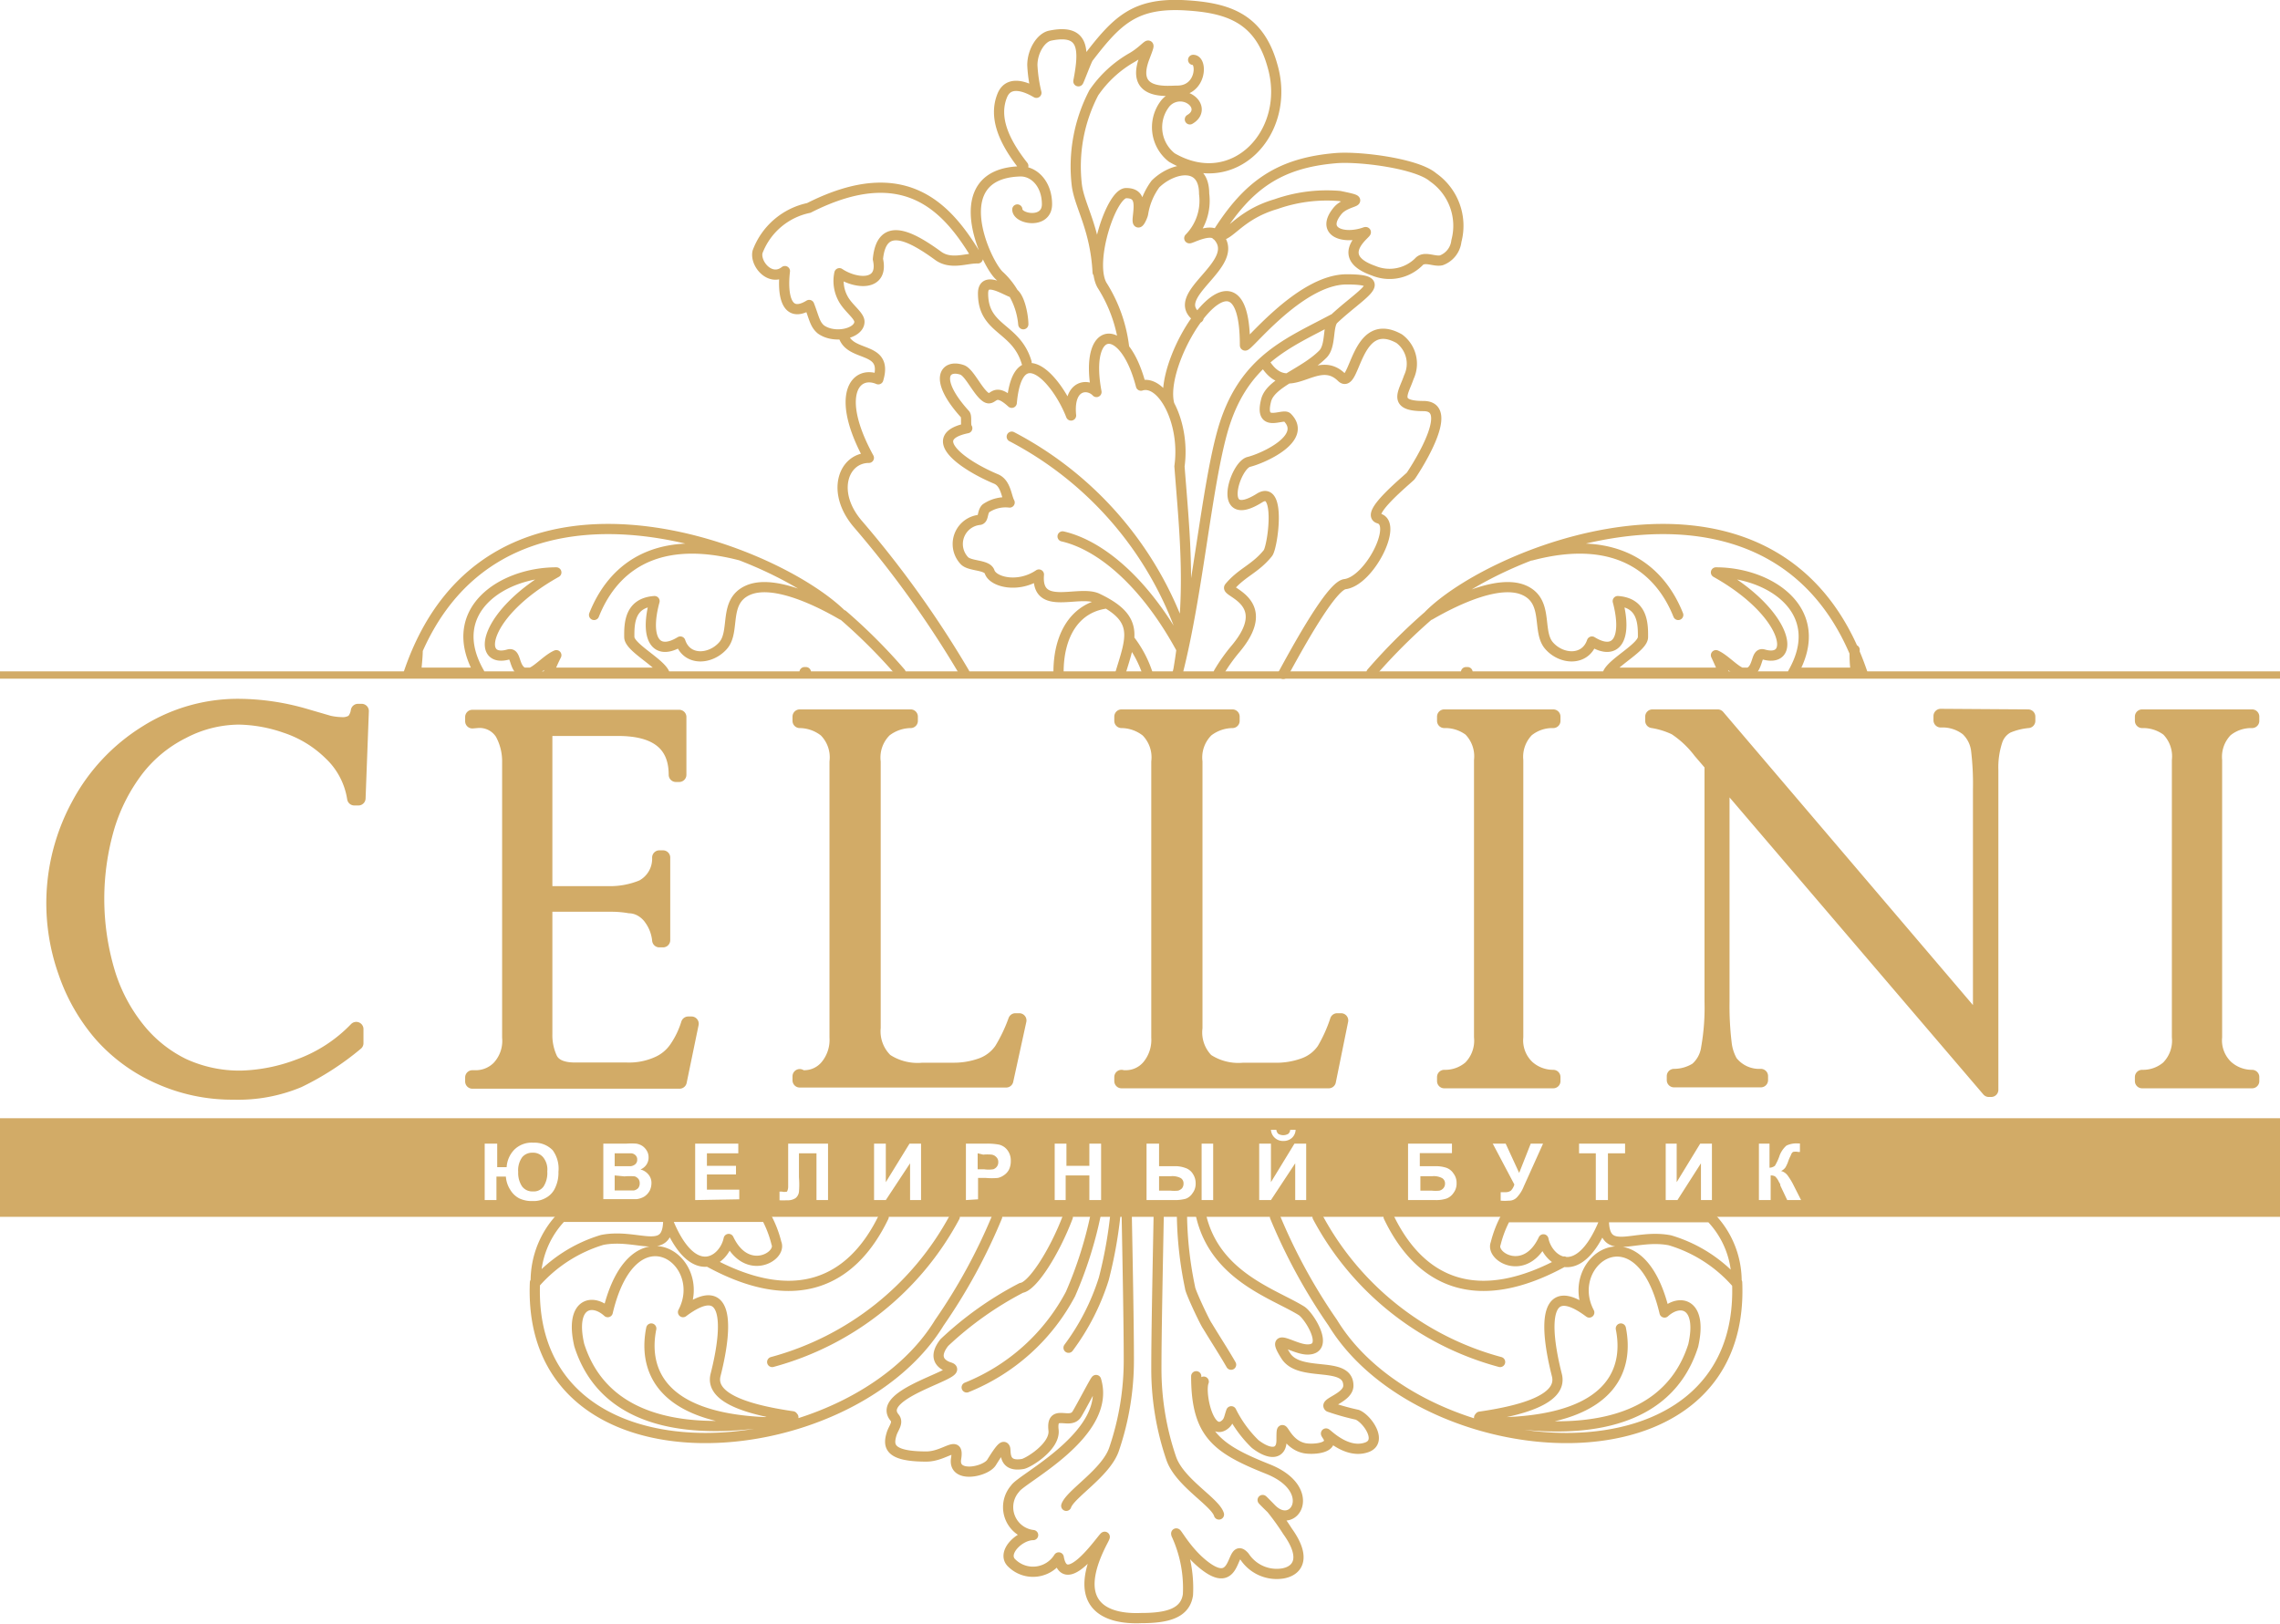
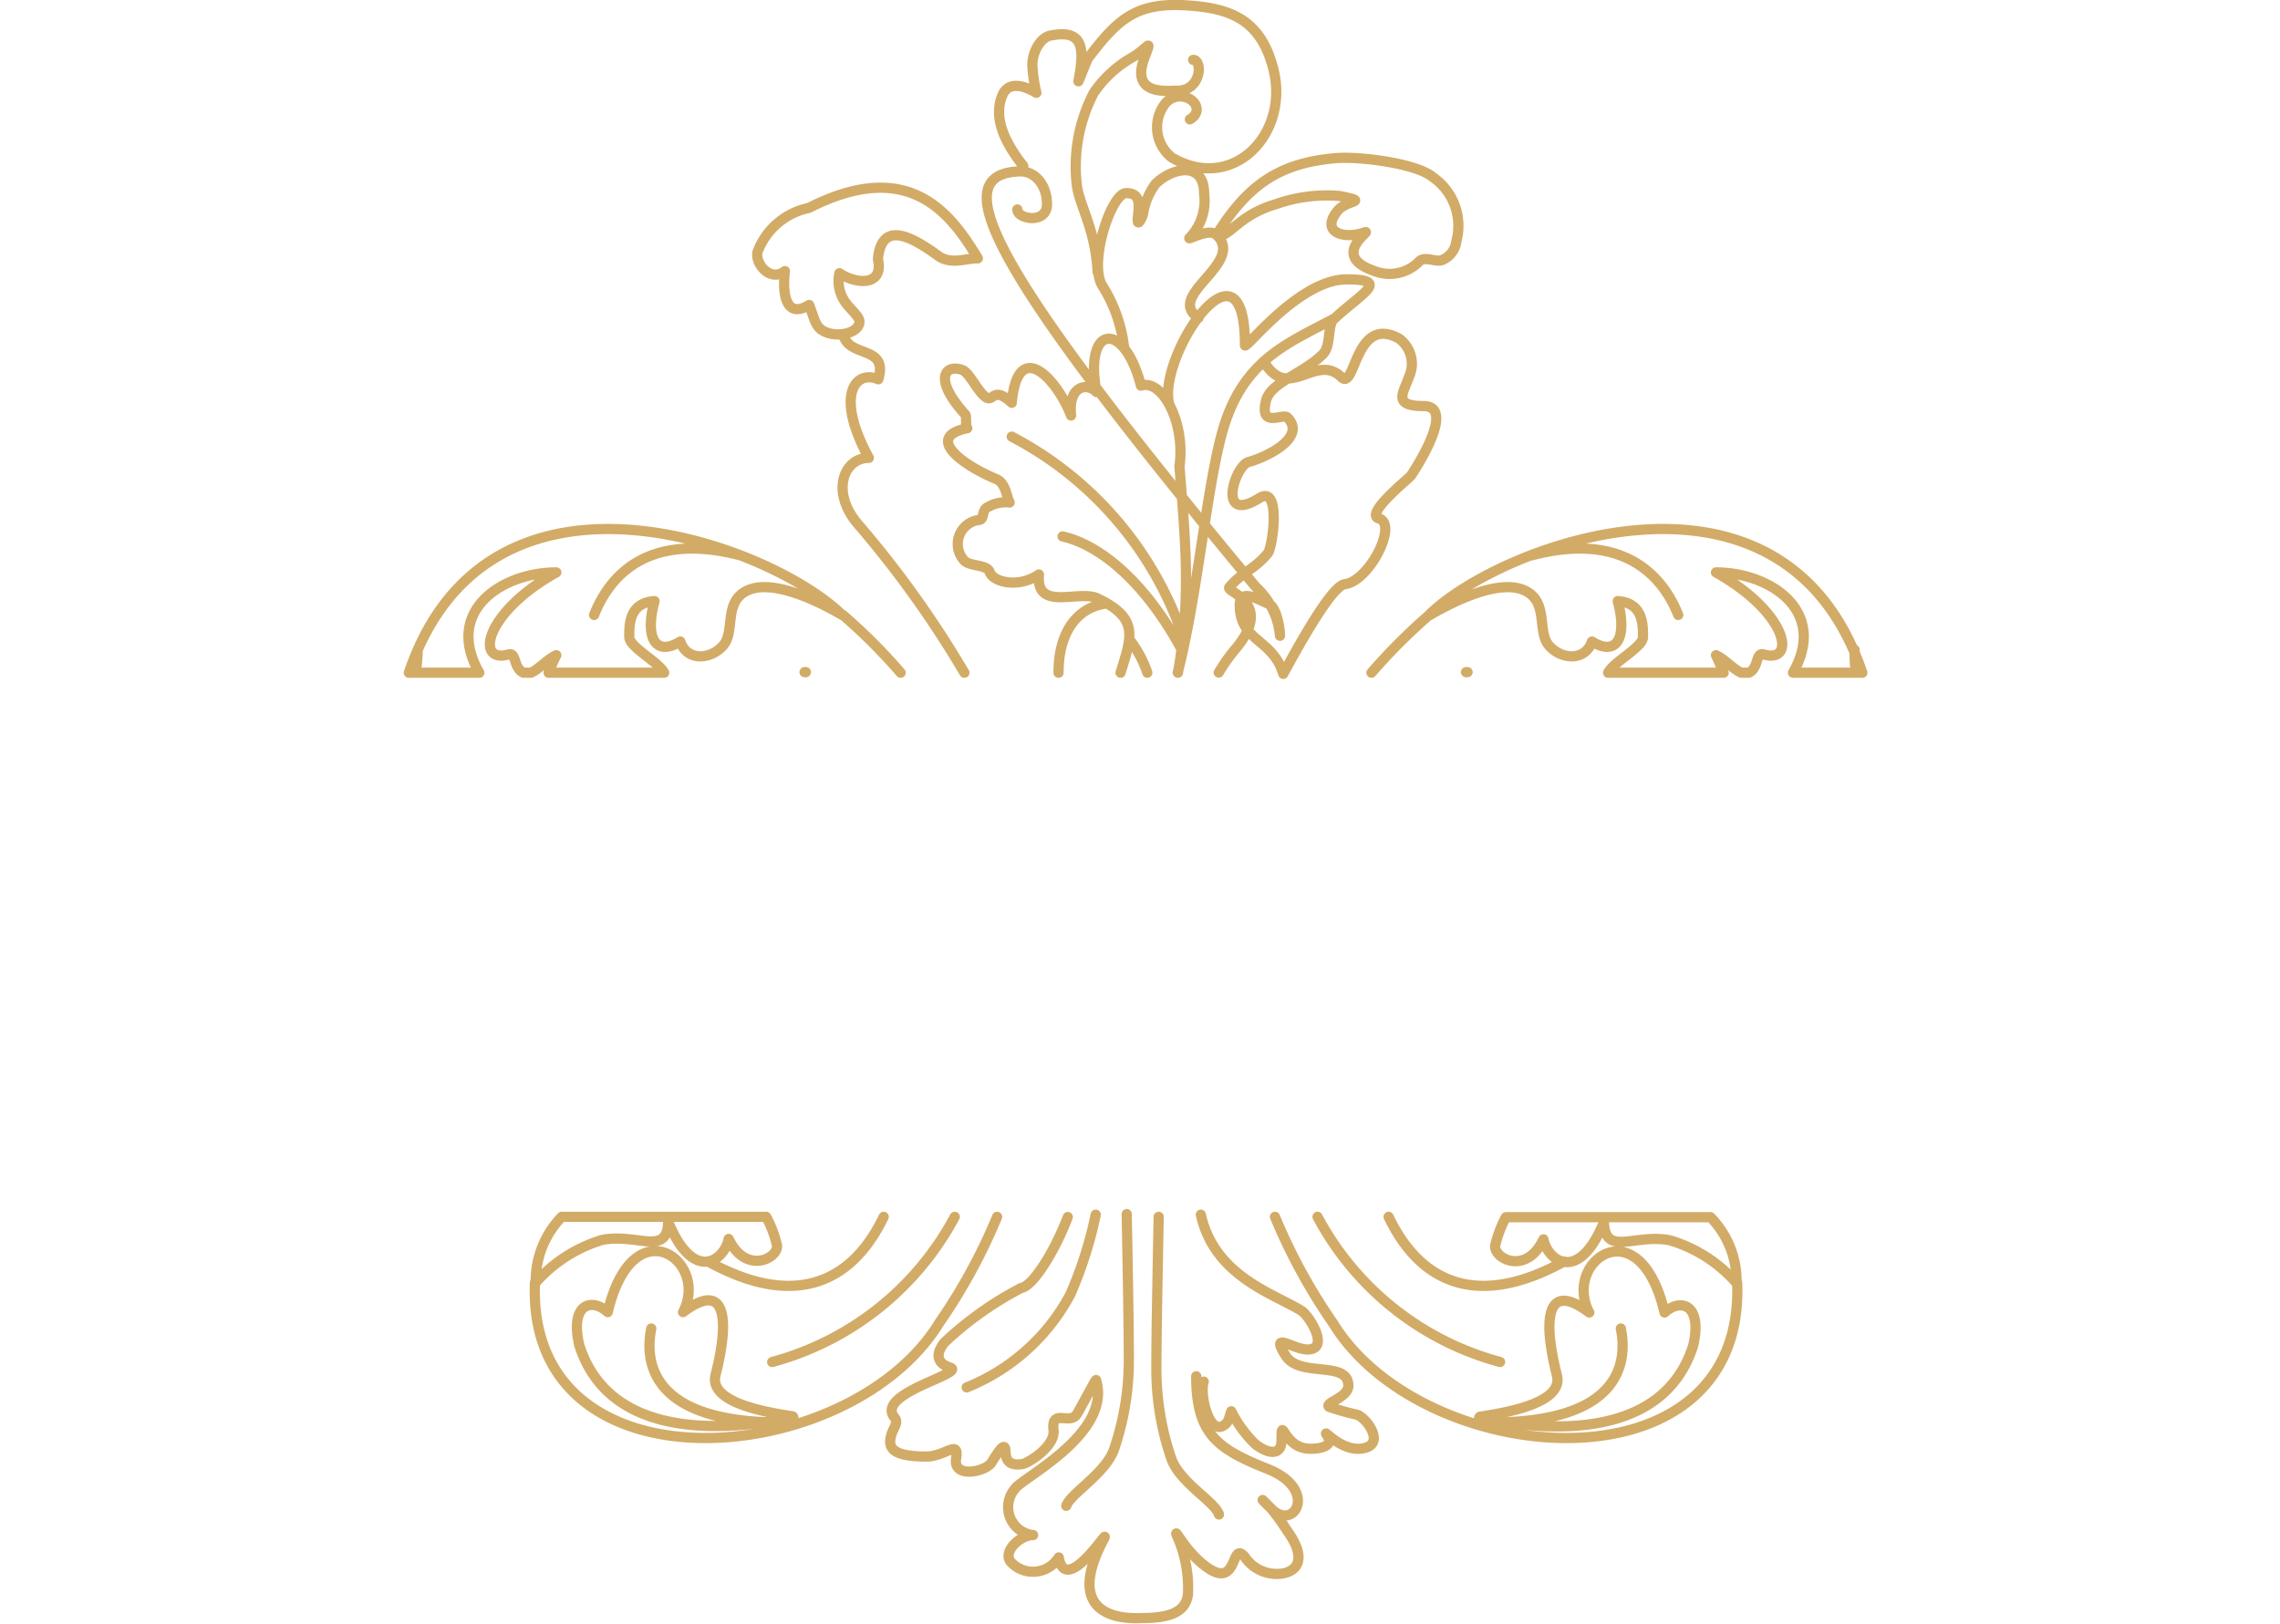
<svg xmlns="http://www.w3.org/2000/svg" viewBox="0 0 118.4 84.33">
  <defs>
    <style>.cls-1,.cls-5{fill:#d2ab67;}.cls-1{fill-rule:evenodd;}.cls-2,.cls-3,.cls-4{fill:none;}.cls-2,.cls-3,.cls-4,.cls-5{stroke:#d2ab67;stroke-linecap:round;stroke-linejoin:round;}.cls-2{stroke-width:0.53px;}.cls-3{stroke-width:0.53px;}.cls-4{stroke-width:0.53px;}.cls-5{stroke-width:0.75px;}</style>
  </defs>
  <title>1Asset 2</title>
  <g id="Layer_2" data-name="Layer 2">
    <g id="Layer_1-2" data-name="Layer 1">
-       <path class="cls-1" d="M0,58.08H118.4V63.2H0V58.08ZM25.21,59.4h.61v1.22h.49a1.43,1.43,0,0,1,.39-.9,1.28,1.28,0,0,1,1-.37,1.31,1.31,0,0,1,1,.39A1.62,1.62,0,0,1,29,60.86a1.8,1.8,0,0,1-.16.81,1.1,1.1,0,0,1-.45.52,1.28,1.28,0,0,1-.73.19,1.52,1.52,0,0,1-.7-.14,1.2,1.2,0,0,1-.46-.44,1.45,1.45,0,0,1-.23-.69h-.49v1.22h-.61V59.4Zm1.7,1.47a1.26,1.26,0,0,0,.2.75.66.66,0,0,0,.56.26.62.62,0,0,0,.56-.26,1.3,1.3,0,0,0,.19-.78,1,1,0,0,0-.22-.74.68.68,0,0,0-.55-.23.67.67,0,0,0-.53.23,1.16,1.16,0,0,0-.21.77Zm4.4-1.47h1.2a3.57,3.57,0,0,1,.54,0,.84.84,0,0,1,.31.12.79.79,0,0,1,.23.25.64.64,0,0,1,.09.34.65.65,0,0,1-.11.38.69.69,0,0,1-.31.25.79.79,0,0,1,.42.27.67.67,0,0,1,.15.44.92.92,0,0,1-.09.39.86.86,0,0,1-.27.3,1,1,0,0,1-.4.14l-.74,0h-1V59.4Zm.61.49v.68h.84a.45.45,0,0,0,.24-.11.3.3,0,0,0,.09-.23A.29.29,0,0,0,33,60a.35.35,0,0,0-.23-.1h-.86Zm0,1.16v.78h1a.43.43,0,0,0,.22-.12.39.39,0,0,0,.08-.25.38.38,0,0,0-.06-.22.45.45,0,0,0-.19-.14,2.77,2.77,0,0,0-.54,0Zm4.18,1.28V59.4h2.24v.5H36.71v.65h1.51V61H36.71v.79h1.68v.5Zm4.78-2.93H43v2.93h-.6V59.9h-.91v1.25a4.46,4.46,0,0,1,0,.75.49.49,0,0,1-.18.33.74.74,0,0,1-.45.11,3.24,3.24,0,0,1-.38,0v-.45h.13a.51.51,0,0,0,.26,0s.06-.11.06-.25V59.4Zm4.5,0H46v2l1.23-2h.6v2.93h-.57V60.42L46,62.33h-.61V59.4Zm4.78,2.93V59.4h1a3.37,3.37,0,0,1,.72.05.77.77,0,0,1,.43.28.88.88,0,0,1,.18.57,1,1,0,0,1-.1.46.78.78,0,0,1-.26.28.85.85,0,0,1-.31.14,3.48,3.48,0,0,1-.63,0h-.4v1.11Zm.61-2.43v.83h.33a1.58,1.58,0,0,0,.48,0,.4.4,0,0,0,.19-.14.37.37,0,0,0,.07-.23.34.34,0,0,0-.1-.26.41.41,0,0,0-.24-.13,2.26,2.26,0,0,0-.44,0Zm4,2.43V59.4h.61v1.15h1.19V59.4h.61v2.93h-.61V61.05H55.34v1.28Zm4.81-2.93h.61v1.17H61a1.51,1.51,0,0,1,.55.09.72.72,0,0,1,.39.3.87.87,0,0,1,.15.5.8.8,0,0,1-.16.51.73.73,0,0,1-.35.29,2.12,2.12,0,0,1-.58.07H59.54V59.4Zm.61,2.44h.59a1.83,1.83,0,0,0,.4,0,.47.47,0,0,0,.2-.12.38.38,0,0,0,.08-.24.32.32,0,0,0-.14-.29.93.93,0,0,0-.51-.1h-.62v.78ZM62.4,59.4H63v2.93H62.4V59.4Zm3,0H66v2l1.22-2h.61v2.93h-.57V60.42L66,62.33h-.61V59.4ZM67,58.68h.28a.59.59,0,0,1-.19.42.64.64,0,0,1-.45.16.62.62,0,0,1-.64-.58h.28a.35.35,0,0,0,.1.21.52.52,0,0,0,.52,0,.3.3,0,0,0,.1-.21Zm6.15.72h2.25v.49H73.73v.68h.81a1.75,1.75,0,0,1,.56.08.73.73,0,0,1,.38.3.79.79,0,0,1,.16.5.8.8,0,0,1-.16.51.77.77,0,0,1-.36.29,1.71,1.71,0,0,1-.58.08H73.12V59.4Zm.61,2.44h.59a1.83,1.83,0,0,0,.4,0,.41.41,0,0,0,.2-.12.36.36,0,0,0,.09-.24.32.32,0,0,0-.15-.29.93.93,0,0,0-.51-.1h-.62v.78Zm3.75-2.44h.68l.7,1.52.6-1.52h.64l-1,2.22a1.8,1.8,0,0,1-.34.55.55.55,0,0,1-.44.19,2.26,2.26,0,0,1-.42,0v-.44h.23a.47.47,0,0,0,.3-.08.74.74,0,0,0,.18-.32l-1.11-2.1Zm5.36,2.93V59.9H82v-.5h2.39v.5h-.89v2.43ZM86.5,59.4h.57v2l1.22-2h.61v2.93h-.57V60.42l-1.22,1.91H86.5V59.4Zm4.78,0h.61v1.25a.5.5,0,0,0,.28-.1,2.86,2.86,0,0,0,.22-.46,1.29,1.29,0,0,1,.38-.59,1.2,1.2,0,0,1,.61-.11h.09v.44h-.09a.64.64,0,0,0-.27,0A.32.32,0,0,0,93,60a2.35,2.35,0,0,0-.16.38,2,2,0,0,1-.12.25.57.57,0,0,1-.23.19.61.61,0,0,1,.34.23,3.32,3.32,0,0,1,.29.47l.41.81h-.72l-.36-.76,0-.06-.08-.14a.85.85,0,0,0-.19-.27.46.46,0,0,0-.23-.05v1.28h-.61V59.4Z" />
-       <path class="cls-2" d="M27.82,66.61a4.8,4.8,0,0,1,1.35-3.41H39.79a5.83,5.83,0,0,1,.53,1.37c.29.7-1.55,1.75-2.48-.22-.22,1.11-1.82,2.33-3.14-.89-.06,1.81-1.6.58-3.43.94a7.49,7.49,0,0,0-3.45,2.21Zm13.38,7c-3.6.75-9.56,1.17-11.12-3.75-.5-2.17.66-2.46,1.48-1.71,1.31-5.55,5.31-2.66,3.91,0,2.33-1.75,2.38.54,1.69,3.26-.33,1.29,2,1.86,4,2.15Zm2.53-41.67c-1.42-.83-3.66-1.86-4.92-1.27s-.61,2.12-1.26,2.86-1.88.82-2.22-.21c-1.29.79-1.86-.18-1.34-2.1-1.28.09-1.32,1.13-1.31,1.87,0,.52,1.51,1.28,1.81,1.85h-6a9.13,9.13,0,0,1,.4-.91c-.46.2-.93.75-1.32.91h-.38c-.54-.23-.36-1.07-.78-.95-1.73.5-1.29-2.15,2.48-4.26-2.82,0-5.84,2-4,5.21H21.23c4.15-12.2,18.87-6.6,22.5-3ZM45.89,63.2c-1.66,3.45-4.64,4.79-9.12,2.32m7-33.58a28.93,28.93,0,0,1,3,3M51.78,63.2a29.37,29.37,0,0,1-3,5.5c-4.68,7.66-21.47,9-21-2.09m14-31.7.07,0M49.58,63.2a15.26,15.26,0,0,1-9.48,7.54m-9.25-38.8c.89-2.24,3-4.3,7.62-3.09m-16.78,4.9c0,.41-.06.8-.08,1.19M33.82,69c-.37,1.84.13,4.65,6,4.87m50.36-7.24a4.76,4.76,0,0,0-1.35-3.41H78.2a5.83,5.83,0,0,0-.53,1.37c-.28.7,1.56,1.75,2.48-.22.22,1.11,1.82,2.33,3.14-.89.07,1.81,1.6.58,3.43.94a7.39,7.39,0,0,1,3.45,2.21Zm-13.37,7c3.59.75,9.56,1.17,11.12-3.75.49-2.17-.67-2.46-1.49-1.71-1.3-5.55-5.31-2.66-3.91,0-2.33-1.75-2.37.54-1.68,3.26.32,1.29-2,1.86-4,2.15ZM74.26,31.94c1.43-.83,3.66-1.86,4.92-1.27s.62,2.12,1.26,2.86,1.88.82,2.23-.21c1.28.79,1.85-.18,1.34-2.1,1.27.09,1.32,1.13,1.31,1.87,0,.52-1.52,1.28-1.81,1.85h6c-.11-.27-.24-.57-.4-.91.45.2.92.75,1.32.91h.38c.53-.23.35-1.07.77-.95,1.73.5,1.29-2.15-2.47-4.26,2.81,0,5.83,2,4,5.21h3.6c-4.15-12.2-18.87-6.6-22.5-3ZM72.11,63.2c1.65,3.45,4.63,4.79,9.11,2.32m-7-33.58a30,30,0,0,0-3,3M66.21,63.2a29.38,29.38,0,0,0,3,5.5c4.67,7.66,21.46,9,21-2.09m-14-31.7-.08,0M68.42,63.2a15.21,15.21,0,0,0,9.48,7.54m9.25-38.8c-.89-2.24-3.06-4.3-7.63-3.09m16.79,4.9c0,.41,0,.8.08,1.19M84.17,69c.37,1.84-.13,4.65-6,4.87M50.78,13.42C49.33,11,47.16,8.18,42,10.8a3.63,3.63,0,0,0-2.66,2.28c-.15.62.67,1.59,1.42,1-.13,1.08,0,2.53,1.26,1.76.26.67.29,1,.61,1.27.71.51,2,.21,2-.4,0-.33-.6-.71-.86-1.22a1.91,1.91,0,0,1-.18-1.3c.87.58,2.32.69,2-.73.19-2,1.69-1.22,3.12-.18.65.48,1.44.14,2,.14Zm-7,3.93c.27,1.27,2.37.55,1.83,2.35-1.21-.51-2.26.85-.49,4.08-1.32,0-2,1.79-.55,3.46a53.34,53.34,0,0,1,5.51,7.7m8.56-1.74a5.84,5.84,0,0,1,.94,1.74m-1.39,0c.57-1.87,1-2.83-1.24-3.88-1-.41-3.16.7-3-1.22-1.08.73-2.39.39-2.56-.14-.13-.38-1-.28-1.3-.57A1.26,1.26,0,0,1,50.88,27c.21-.05.12-.41.32-.6a1.81,1.81,0,0,1,1.23-.3c-.17-.31-.19-1-.7-1.22-1.79-.75-3.72-2.18-1.5-2.64-.12-.14,0-.62-.12-.73-1.64-1.81-1.06-2.61-.15-2.3.38.13.79,1.1,1.22,1.41s.37-.61,1.36.3c.31-3.42,2.33-1.27,3.08.66-.16-1.62.88-1.69,1.32-1.22-.66-3.52,1.43-3.74,2.31-.33,1.1-.36,2.32,1.91,2,4.19.28,3.63.63,6.7-.08,10.72M52.54,22.68a18.38,18.38,0,0,1,8.89,10.37m-6.25-5.19c2,.46,4.31,2.42,6.17,5.85m-3.87-2.37c-1.7.21-2.52,1.71-2.51,3.6M60.72,21c-.65-2.45,3.93-9.3,3.93-3.07,0,.29,2.8-3.42,5.28-3.42,2.33,0,.78.71-.67,2.07-.34.32-.12,1.38-.57,1.82-1,1-2.7,1.46-2.94,2.39-.38,1.49.88.66,1.1.89,1.08,1.09-1.27,2.13-2,2.31s-1.69,3.28.55,1.88c1.15-.73.69,2.56.44,2.86-.66.82-1.36,1-2,1.77-.21.26,2.36.76.33,3.19a9,9,0,0,0-.88,1.24m5.93-18.35c-2.34,1.25-4.71,2.12-5.75,5.87-.83,3-1.27,8.4-2.31,12.48M58.38,18.09a7.7,7.7,0,0,0-1.16-3.29c-.68-1.24.5-4.77,1.26-4.77s.68.59.61,1.24.24,0,.27-.17A3.52,3.52,0,0,1,60,9.56c.85-.85,2.53-1.23,2.53.5a2.78,2.78,0,0,1-.77,2.31c0,.07,1.05-.54,1.43-.16,1.49,1.48-2.72,3.14-.95,4.3m3.42,2.31c1.26,2.07,2.68-.52,4,.77.73.73.7-3.28,3-2a1.62,1.62,0,0,1,.5,2c-.26.79-.88,1.5.76,1.5,1.81,0-.65,3.62-.66,3.63-.26.26-2.4,2-1.65,2.21,1,.29-.5,3.25-1.77,3.41-.59.08-1.91,2.28-3.2,4.66M53.31,18.82c-.55-1.84-2.26-1.67-2.26-3.58,0-.92,1.08-.21,1.49-.06s.6,1.23.6,1.66a3.89,3.89,0,0,0-1.26-2.54C51.15,13.59,49.07,9,53,8.9c.72,0,1.37.67,1.37,1.71s-1.54.78-1.54.27m.31-2.26c-1-1.27-1.57-2.53-1.08-3.69.41-.93,1.58-.21,1.76-.11a7.66,7.66,0,0,1-.21-1.43c0-.75.46-1.45.93-1.54,1.77-.36,1.78.71,1.46,2.37,0,.06.43-1.1.52-1.22C58,1.07,58.92.15,61.46.27c2.23.12,3.92.61,4.62,3.15,1,3.43-2,6.65-5.23,4.76a2,2,0,0,1-.38-2.75,1,1,0,0,1,1.14-.37c.56.2.77.8.18,1.14M57,14.14c-.12-2.28-.94-3.43-1.08-4.52a8.28,8.28,0,0,1,.88-4.8,6,6,0,0,1,2-1.84c.8-.47,1.06-1.1.64,0-.77,2,1.18,1.73,1.7,1.73,1.26,0,1.32-1.6.82-1.6m1.21,9.1c1.61-2.59,3.25-3.76,6.25-4,1.28-.09,4.18.29,5,1a3.07,3.07,0,0,1,1.21,3.31,1.21,1.21,0,0,1-.78,1c-.38.09-.89-.25-1.18.09a2.16,2.16,0,0,1-2.34.45c-2.25-.79-.1-2.1-.44-2-1.11.4-2.34,0-1.43-1.11.49-.6,1.72-.44.11-.77a7.93,7.93,0,0,0-3.3.42c-2.1.61-2.5,1.92-3.14,1.57Zm-7.72,51c-.7,1.85-1.84,3.61-2.41,3.68a17.73,17.73,0,0,0-4,2.84c-.62.79-.15,1.16.28,1.29.94.3-3.9,1.34-2.87,2.6.23.27-.06.55-.15.86-.18.6-.17,1.17,1.8,1.17,1,0,1.72-.93,1.55.11s1.53.69,1.84.2c.49-.79.63-.9.7-.75s-.13,1,.9.83c.21,0,1.72-.88,1.62-1.76-.13-1.15.85-.25,1.21-.83.22-.35,1-1.86,1-1.77.84,2.78-3.86,5.09-4.2,5.63a1.46,1.46,0,0,0,.93,2.42c-.72,0-1.67.94-1.1,1.46a1.57,1.57,0,0,0,2.43-.3c.38,2.18,2.92-2.06,2.29-.85-1.76,3.37.18,4.08,2,4,1.34,0,2.28-.24,2.42-1.21a6.65,6.65,0,0,0-.6-3.13c-.09-.33.49.9,1.54,1.67,1.7,1.25,1.26-1.37,2-.52a2,2,0,0,0,2,.87c.76-.14,1.23-.8.23-2.19a13,13,0,0,0-.84-1.17c-.56-.54-.64-.66,0,0,1.18,1.21,2.48-1-.18-2.06s-3.72-1.83-3.72-4.82m.39.28c-.23.57.26,2.91,1.1,2.23.22-.18.21-.36.33-.69A6.24,6.24,0,0,0,65.18,75c.78.6,1.37.54,1.37-.19,0-1.31.07.19,1.21.41.45.08,1.61,0,1.16-.66-.34-.51.8,1,2,.63.94-.27.09-1.5-.44-1.71a12.74,12.74,0,0,1-1.46-.41c-.26-.21,1-.48,1-1.1,0-1.33-2.52-.4-3.25-1.55-.85-1.33.37-.33,1.13-.33,1.17,0,.12-1.71-.3-2-1.42-.89-4.53-1.79-5.24-5m-5.46,0a20.89,20.89,0,0,1-1.31,4.12,10.55,10.55,0,0,1-5.39,4.85m8.31-9c.05,2.63.11,5.82.11,7.54a14.31,14.31,0,0,1-.77,4.68c-.42,1.22-2.27,2.31-2.48,2.93M60.17,63.2c-.05,2.69-.12,6.07-.12,7.86a14.35,14.35,0,0,0,.77,4.68C61.25,77,63.1,78,63.3,78.66" />
-       <path class="cls-3" d="M61.38,63.2a19.48,19.48,0,0,0,.42,3.68c0,.18.78,1.84.91,2,.39.65.86,1.37,1.22,2" />
-       <path class="cls-4" d="M57.91,63.2a22.85,22.85,0,0,1-.59,3.22A12,12,0,0,1,55.49,70" />
-       <polygon class="cls-1" points="0 34.87 118.4 34.87 118.4 35.25 0 35.25 0 34.87 0 34.87" />
-       <path class="cls-5" d="M18.61,41.46H18.4a4.07,4.07,0,0,0-1.24-2.35,6,6,0,0,0-2.32-1.41,7.79,7.79,0,0,0-2.44-.44A6.37,6.37,0,0,0,9.48,38a6.93,6.93,0,0,0-2.36,1.93,9.39,9.39,0,0,0-1.54,3,13.33,13.33,0,0,0,0,7.51,8.76,8.76,0,0,0,1.56,3,6.86,6.86,0,0,0,2.36,1.9,7,7,0,0,0,3,.64,9.09,9.09,0,0,0,3-.59,7.81,7.81,0,0,0,3-1.94v.73a14.47,14.47,0,0,1-3,1.94,8.11,8.11,0,0,1-3.37.62,9.22,9.22,0,0,1-3.89-.82,8.72,8.72,0,0,1-3-2.2A9.79,9.79,0,0,1,3.4,50.5a10.7,10.7,0,0,1,.68-8.7,9.9,9.9,0,0,1,3.51-3.75,8.91,8.91,0,0,1,4.81-1.38,12.56,12.56,0,0,1,3.41.5l1.27.37a3.28,3.28,0,0,0,.63.08,1,1,0,0,0,.63-.15,1,1,0,0,0,.25-.54h.19l-.17,4.53Zm5.92-4v-.22H35.27v3H35.1c0-1.59-1-2.39-3-2.39H28.31V46.4h3.3a4.4,4.4,0,0,0,1.75-.33,1.66,1.66,0,0,0,.88-1.53h.19v4.29h-.19a2.31,2.31,0,0,0-.42-1.12,1.55,1.55,0,0,0-.6-.52,1.32,1.32,0,0,0-.53-.13,5.43,5.43,0,0,0-.92-.08H28.31V53.7A2.91,2.91,0,0,0,28.58,55c.19.37.61.56,1.28.56h2.68a3.67,3.67,0,0,0,1.59-.3,2.27,2.27,0,0,0,1-.82,4.68,4.68,0,0,0,.61-1.27h.17l-.62,3H24.53v-.21h.24a1.7,1.7,0,0,0,1.13-.49,2.05,2.05,0,0,0,.55-1.59V39.6a3.05,3.05,0,0,0-.37-1.52,1.39,1.39,0,0,0-1.31-.64Zm17,18.5h.25a1.55,1.55,0,0,0,1.16-.54,2.18,2.18,0,0,0,.51-1.54V39.57a2,2,0,0,0-.57-1.65,2.2,2.2,0,0,0-1.35-.48v-.22h5.76v.22a2.23,2.23,0,0,0-1.34.47,2,2,0,0,0-.59,1.66V53.38A2.11,2.11,0,0,0,46,55.09a3,3,0,0,0,1.92.48h1.55A4.21,4.21,0,0,0,51,55.31a2.14,2.14,0,0,0,1-.78A8.33,8.33,0,0,0,52.73,53h.2l-.68,3.11H41.53v-.21Zm16.71,0h.24a1.57,1.57,0,0,0,1.17-.54,2.18,2.18,0,0,0,.51-1.54V39.57a2,2,0,0,0-.57-1.65,2.2,2.2,0,0,0-1.35-.48v-.22H64v.22a2.23,2.23,0,0,0-1.34.47,2,2,0,0,0-.59,1.66V53.38a2.08,2.08,0,0,0,.59,1.71,3,3,0,0,0,1.92.48h1.55a4.21,4.21,0,0,0,1.62-.26,2.11,2.11,0,0,0,1-.78A7.65,7.65,0,0,0,69.44,53h.2L69,56.15H58.24v-.21ZM80.66,37.22v.22a2.09,2.09,0,0,0-1.37.47,2,2,0,0,0-.56,1.58V53.86a1.92,1.92,0,0,0,.6,1.58,2,2,0,0,0,1.33.5v.21H75v-.21a2,2,0,0,0,1.35-.48,2,2,0,0,0,.57-1.6V39.49a2,2,0,0,0-.57-1.62A2.16,2.16,0,0,0,75,37.44v-.22Zm24.66,0v.22a3.6,3.6,0,0,0-1.08.27,1.3,1.3,0,0,0-.62.74A4.48,4.48,0,0,0,103.4,40v16.6h-.12L89.44,40.4V52a16.17,16.17,0,0,0,.11,2.17,2.54,2.54,0,0,0,.32,1,1.88,1.88,0,0,0,1.57.72v.21H86.93v-.21a2.23,2.23,0,0,0,1.18-.34,1.78,1.78,0,0,0,.6-1.1,12.11,12.11,0,0,0,.18-2.43V39.72l-.6-.7A5.25,5.25,0,0,0,87,37.81a4.28,4.28,0,0,0-1.19-.37v-.22h3.39l13.63,16V41a14.8,14.8,0,0,0-.1-2.05,1.82,1.82,0,0,0-.56-1.1,2.11,2.11,0,0,0-1.39-.44v-.22Zm11.63,0v.22a2.09,2.09,0,0,0-1.37.47,2,2,0,0,0-.56,1.58V53.86a1.92,1.92,0,0,0,.6,1.58,2,2,0,0,0,1.33.5v.21h-5.71v-.21a2,2,0,0,0,1.35-.48,2,2,0,0,0,.57-1.6V39.49a2,2,0,0,0-.57-1.62,2.16,2.16,0,0,0-1.35-.43v-.22Z" />
+       <path class="cls-2" d="M27.82,66.61a4.8,4.8,0,0,1,1.35-3.41H39.79a5.83,5.83,0,0,1,.53,1.37c.29.7-1.55,1.75-2.48-.22-.22,1.11-1.82,2.33-3.14-.89-.06,1.81-1.6.58-3.43.94a7.49,7.49,0,0,0-3.45,2.21Zm13.38,7c-3.6.75-9.56,1.17-11.12-3.75-.5-2.17.66-2.46,1.48-1.71,1.31-5.55,5.31-2.66,3.91,0,2.33-1.75,2.38.54,1.69,3.26-.33,1.29,2,1.86,4,2.15Zm2.53-41.67c-1.42-.83-3.66-1.86-4.92-1.27s-.61,2.12-1.26,2.86-1.88.82-2.22-.21c-1.29.79-1.86-.18-1.34-2.1-1.28.09-1.32,1.13-1.31,1.87,0,.52,1.51,1.28,1.81,1.85h-6a9.13,9.13,0,0,1,.4-.91c-.46.2-.93.75-1.32.91h-.38c-.54-.23-.36-1.07-.78-.95-1.73.5-1.29-2.15,2.48-4.26-2.82,0-5.84,2-4,5.21H21.23c4.15-12.2,18.87-6.6,22.5-3ZM45.89,63.2c-1.66,3.45-4.64,4.79-9.12,2.32m7-33.58a28.93,28.93,0,0,1,3,3M51.78,63.2a29.37,29.37,0,0,1-3,5.5c-4.68,7.66-21.47,9-21-2.09m14-31.7.07,0M49.58,63.2a15.26,15.26,0,0,1-9.48,7.54m-9.25-38.8c.89-2.24,3-4.3,7.62-3.09m-16.78,4.9c0,.41-.06.8-.08,1.19M33.82,69c-.37,1.84.13,4.65,6,4.87m50.36-7.24a4.76,4.76,0,0,0-1.35-3.41H78.2a5.83,5.83,0,0,0-.53,1.37c-.28.7,1.56,1.75,2.48-.22.22,1.11,1.82,2.33,3.14-.89.07,1.81,1.6.58,3.43.94a7.39,7.39,0,0,1,3.45,2.21Zm-13.37,7c3.59.75,9.56,1.17,11.12-3.75.49-2.17-.67-2.46-1.49-1.71-1.3-5.55-5.31-2.66-3.91,0-2.33-1.75-2.37.54-1.68,3.26.32,1.29-2,1.86-4,2.15ZM74.26,31.94c1.43-.83,3.66-1.86,4.92-1.27s.62,2.12,1.26,2.86,1.88.82,2.23-.21c1.28.79,1.85-.18,1.34-2.1,1.27.09,1.32,1.13,1.31,1.87,0,.52-1.52,1.28-1.81,1.85h6c-.11-.27-.24-.57-.4-.91.45.2.92.75,1.32.91h.38c.53-.23.35-1.07.77-.95,1.73.5,1.29-2.15-2.47-4.26,2.81,0,5.83,2,4,5.21h3.6c-4.15-12.2-18.87-6.6-22.5-3ZM72.11,63.2c1.65,3.45,4.63,4.79,9.11,2.32m-7-33.58a30,30,0,0,0-3,3M66.21,63.2a29.38,29.38,0,0,0,3,5.5c4.67,7.66,21.46,9,21-2.09m-14-31.7-.08,0M68.42,63.2a15.21,15.21,0,0,0,9.48,7.54m9.25-38.8c-.89-2.24-3.06-4.3-7.63-3.09m16.79,4.9c0,.41,0,.8.08,1.19M84.17,69c.37,1.84-.13,4.65-6,4.87M50.78,13.42C49.33,11,47.16,8.18,42,10.8a3.63,3.63,0,0,0-2.66,2.28c-.15.62.67,1.59,1.42,1-.13,1.08,0,2.53,1.26,1.76.26.67.29,1,.61,1.27.71.51,2,.21,2-.4,0-.33-.6-.71-.86-1.22a1.91,1.91,0,0,1-.18-1.3c.87.58,2.32.69,2-.73.19-2,1.69-1.22,3.12-.18.65.48,1.44.14,2,.14Zm-7,3.93c.27,1.27,2.37.55,1.83,2.35-1.21-.51-2.26.85-.49,4.08-1.32,0-2,1.79-.55,3.46a53.34,53.34,0,0,1,5.51,7.7m8.56-1.74a5.84,5.84,0,0,1,.94,1.74m-1.39,0c.57-1.87,1-2.83-1.24-3.88-1-.41-3.16.7-3-1.22-1.08.73-2.39.39-2.56-.14-.13-.38-1-.28-1.3-.57A1.26,1.26,0,0,1,50.88,27c.21-.05.12-.41.32-.6a1.81,1.81,0,0,1,1.23-.3c-.17-.31-.19-1-.7-1.22-1.79-.75-3.72-2.18-1.5-2.64-.12-.14,0-.62-.12-.73-1.64-1.81-1.06-2.61-.15-2.3.38.13.79,1.1,1.22,1.41s.37-.61,1.36.3c.31-3.42,2.33-1.27,3.08.66-.16-1.62.88-1.69,1.32-1.22-.66-3.52,1.43-3.74,2.31-.33,1.1-.36,2.32,1.91,2,4.19.28,3.63.63,6.7-.08,10.72M52.54,22.68a18.38,18.38,0,0,1,8.89,10.37m-6.25-5.19c2,.46,4.31,2.42,6.17,5.85m-3.87-2.37c-1.7.21-2.52,1.71-2.51,3.6M60.72,21c-.65-2.45,3.93-9.3,3.93-3.07,0,.29,2.8-3.42,5.28-3.42,2.33,0,.78.71-.67,2.07-.34.32-.12,1.38-.57,1.82-1,1-2.7,1.46-2.94,2.39-.38,1.49.88.66,1.1.89,1.08,1.09-1.27,2.13-2,2.31s-1.69,3.28.55,1.88c1.15-.73.69,2.56.44,2.86-.66.82-1.36,1-2,1.77-.21.26,2.36.76.33,3.19a9,9,0,0,0-.88,1.24m5.93-18.35c-2.34,1.25-4.71,2.12-5.75,5.87-.83,3-1.27,8.4-2.31,12.48M58.38,18.09a7.7,7.7,0,0,0-1.16-3.29c-.68-1.24.5-4.77,1.26-4.77s.68.59.61,1.24.24,0,.27-.17A3.52,3.52,0,0,1,60,9.56c.85-.85,2.53-1.23,2.53.5a2.78,2.78,0,0,1-.77,2.31c0,.07,1.05-.54,1.43-.16,1.49,1.48-2.72,3.14-.95,4.3m3.42,2.31c1.26,2.07,2.68-.52,4,.77.73.73.7-3.28,3-2a1.62,1.62,0,0,1,.5,2c-.26.79-.88,1.5.76,1.5,1.81,0-.65,3.62-.66,3.63-.26.26-2.4,2-1.65,2.21,1,.29-.5,3.25-1.77,3.41-.59.08-1.91,2.28-3.2,4.66c-.55-1.84-2.26-1.67-2.26-3.58,0-.92,1.08-.21,1.49-.06s.6,1.23.6,1.66a3.89,3.89,0,0,0-1.26-2.54C51.15,13.59,49.07,9,53,8.9c.72,0,1.37.67,1.37,1.71s-1.54.78-1.54.27m.31-2.26c-1-1.27-1.57-2.53-1.08-3.69.41-.93,1.58-.21,1.76-.11a7.66,7.66,0,0,1-.21-1.43c0-.75.46-1.45.93-1.54,1.77-.36,1.78.71,1.46,2.37,0,.06.43-1.1.52-1.22C58,1.07,58.92.15,61.46.27c2.23.12,3.92.61,4.62,3.15,1,3.43-2,6.65-5.23,4.76a2,2,0,0,1-.38-2.75,1,1,0,0,1,1.14-.37c.56.2.77.8.18,1.14M57,14.14c-.12-2.28-.94-3.43-1.08-4.52a8.28,8.28,0,0,1,.88-4.8,6,6,0,0,1,2-1.84c.8-.47,1.06-1.1.64,0-.77,2,1.18,1.73,1.7,1.73,1.26,0,1.32-1.6.82-1.6m1.21,9.1c1.61-2.59,3.25-3.76,6.25-4,1.28-.09,4.18.29,5,1a3.07,3.07,0,0,1,1.21,3.31,1.21,1.21,0,0,1-.78,1c-.38.09-.89-.25-1.18.09a2.16,2.16,0,0,1-2.34.45c-2.25-.79-.1-2.1-.44-2-1.11.4-2.34,0-1.43-1.11.49-.6,1.72-.44.11-.77a7.93,7.93,0,0,0-3.3.42c-2.1.61-2.5,1.92-3.14,1.57Zm-7.72,51c-.7,1.85-1.84,3.61-2.41,3.68a17.73,17.73,0,0,0-4,2.84c-.62.79-.15,1.16.28,1.29.94.3-3.9,1.34-2.87,2.6.23.27-.06.55-.15.86-.18.6-.17,1.17,1.8,1.17,1,0,1.72-.93,1.55.11s1.53.69,1.84.2c.49-.79.63-.9.7-.75s-.13,1,.9.83c.21,0,1.72-.88,1.62-1.76-.13-1.15.85-.25,1.21-.83.22-.35,1-1.86,1-1.77.84,2.78-3.86,5.09-4.2,5.63a1.46,1.46,0,0,0,.93,2.42c-.72,0-1.67.94-1.1,1.46a1.57,1.57,0,0,0,2.43-.3c.38,2.18,2.92-2.06,2.29-.85-1.76,3.37.18,4.08,2,4,1.34,0,2.28-.24,2.42-1.21a6.65,6.65,0,0,0-.6-3.13c-.09-.33.49.9,1.54,1.67,1.7,1.25,1.26-1.37,2-.52a2,2,0,0,0,2,.87c.76-.14,1.23-.8.23-2.19a13,13,0,0,0-.84-1.17c-.56-.54-.64-.66,0,0,1.18,1.21,2.48-1-.18-2.06s-3.72-1.83-3.72-4.82m.39.28c-.23.57.26,2.91,1.1,2.23.22-.18.21-.36.33-.69A6.24,6.24,0,0,0,65.18,75c.78.6,1.37.54,1.37-.19,0-1.31.07.19,1.21.41.45.08,1.61,0,1.16-.66-.34-.51.8,1,2,.63.94-.27.09-1.5-.44-1.71a12.74,12.74,0,0,1-1.46-.41c-.26-.21,1-.48,1-1.1,0-1.33-2.52-.4-3.25-1.55-.85-1.33.37-.33,1.13-.33,1.17,0,.12-1.71-.3-2-1.42-.89-4.53-1.79-5.24-5m-5.46,0a20.89,20.89,0,0,1-1.31,4.12,10.55,10.55,0,0,1-5.39,4.85m8.31-9c.05,2.63.11,5.82.11,7.54a14.31,14.31,0,0,1-.77,4.68c-.42,1.22-2.27,2.31-2.48,2.93M60.17,63.2c-.05,2.69-.12,6.07-.12,7.86a14.35,14.35,0,0,0,.77,4.68C61.25,77,63.1,78,63.3,78.66" />
    </g>
  </g>
</svg>